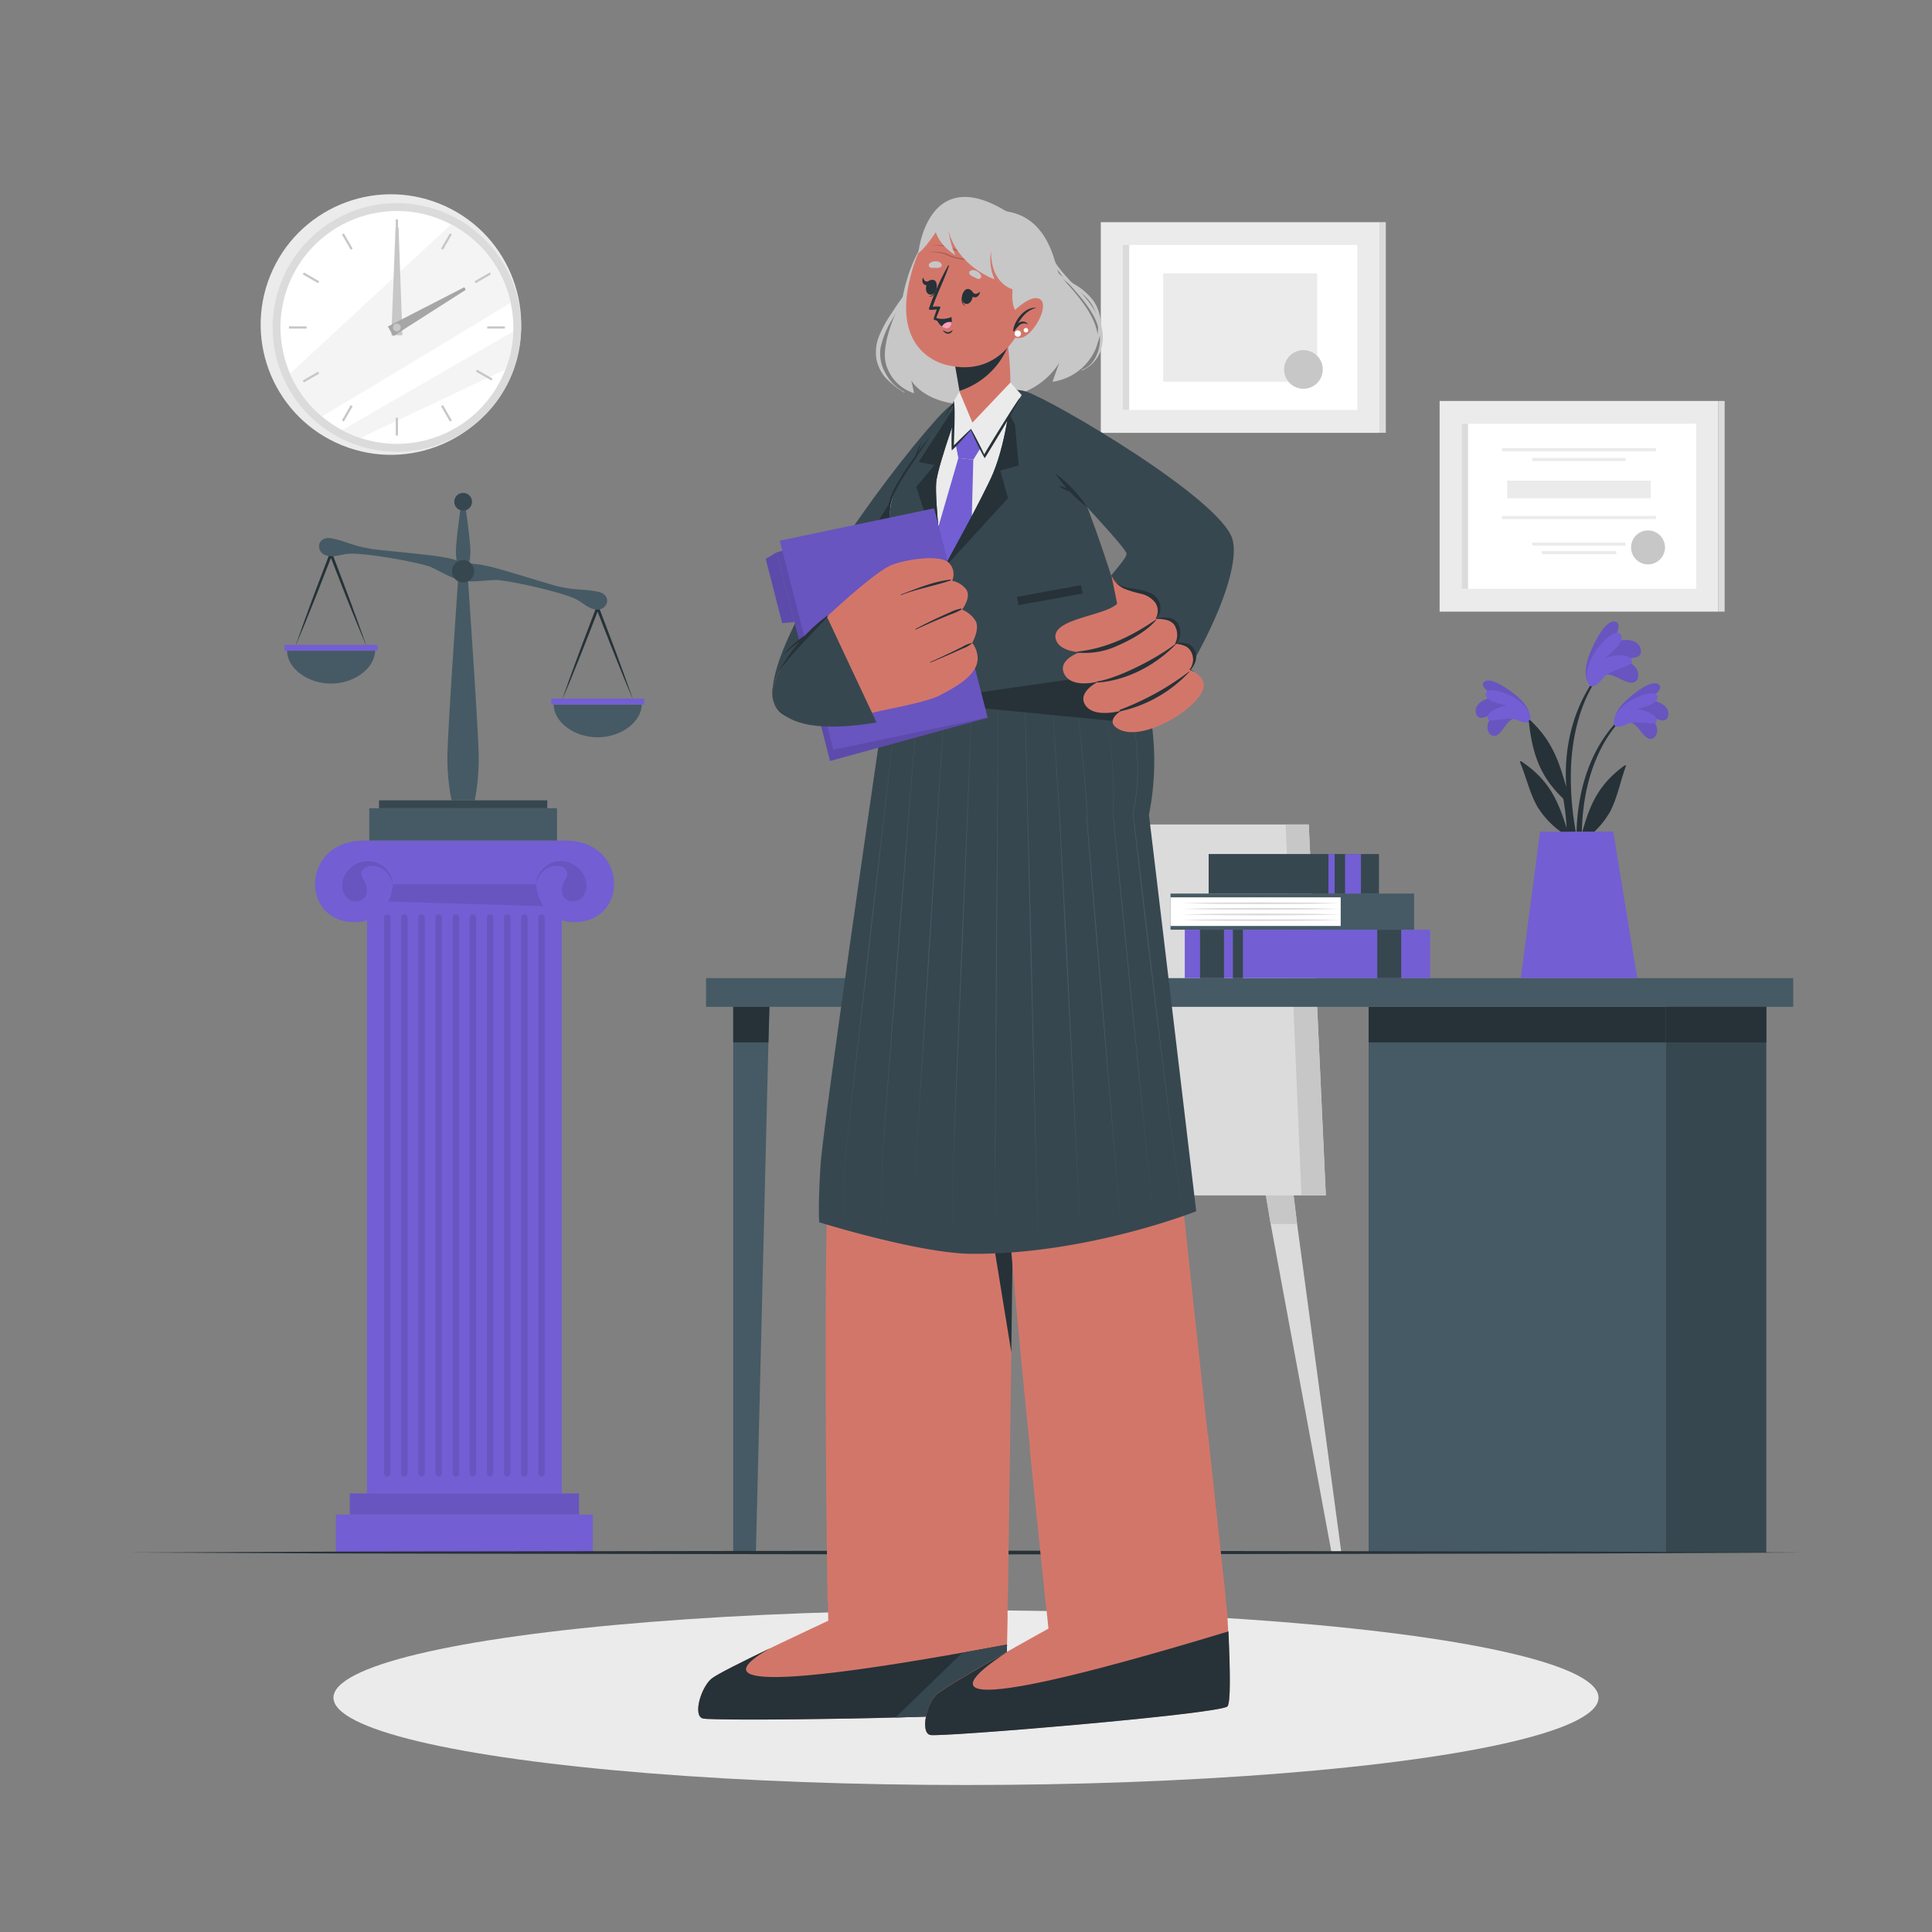
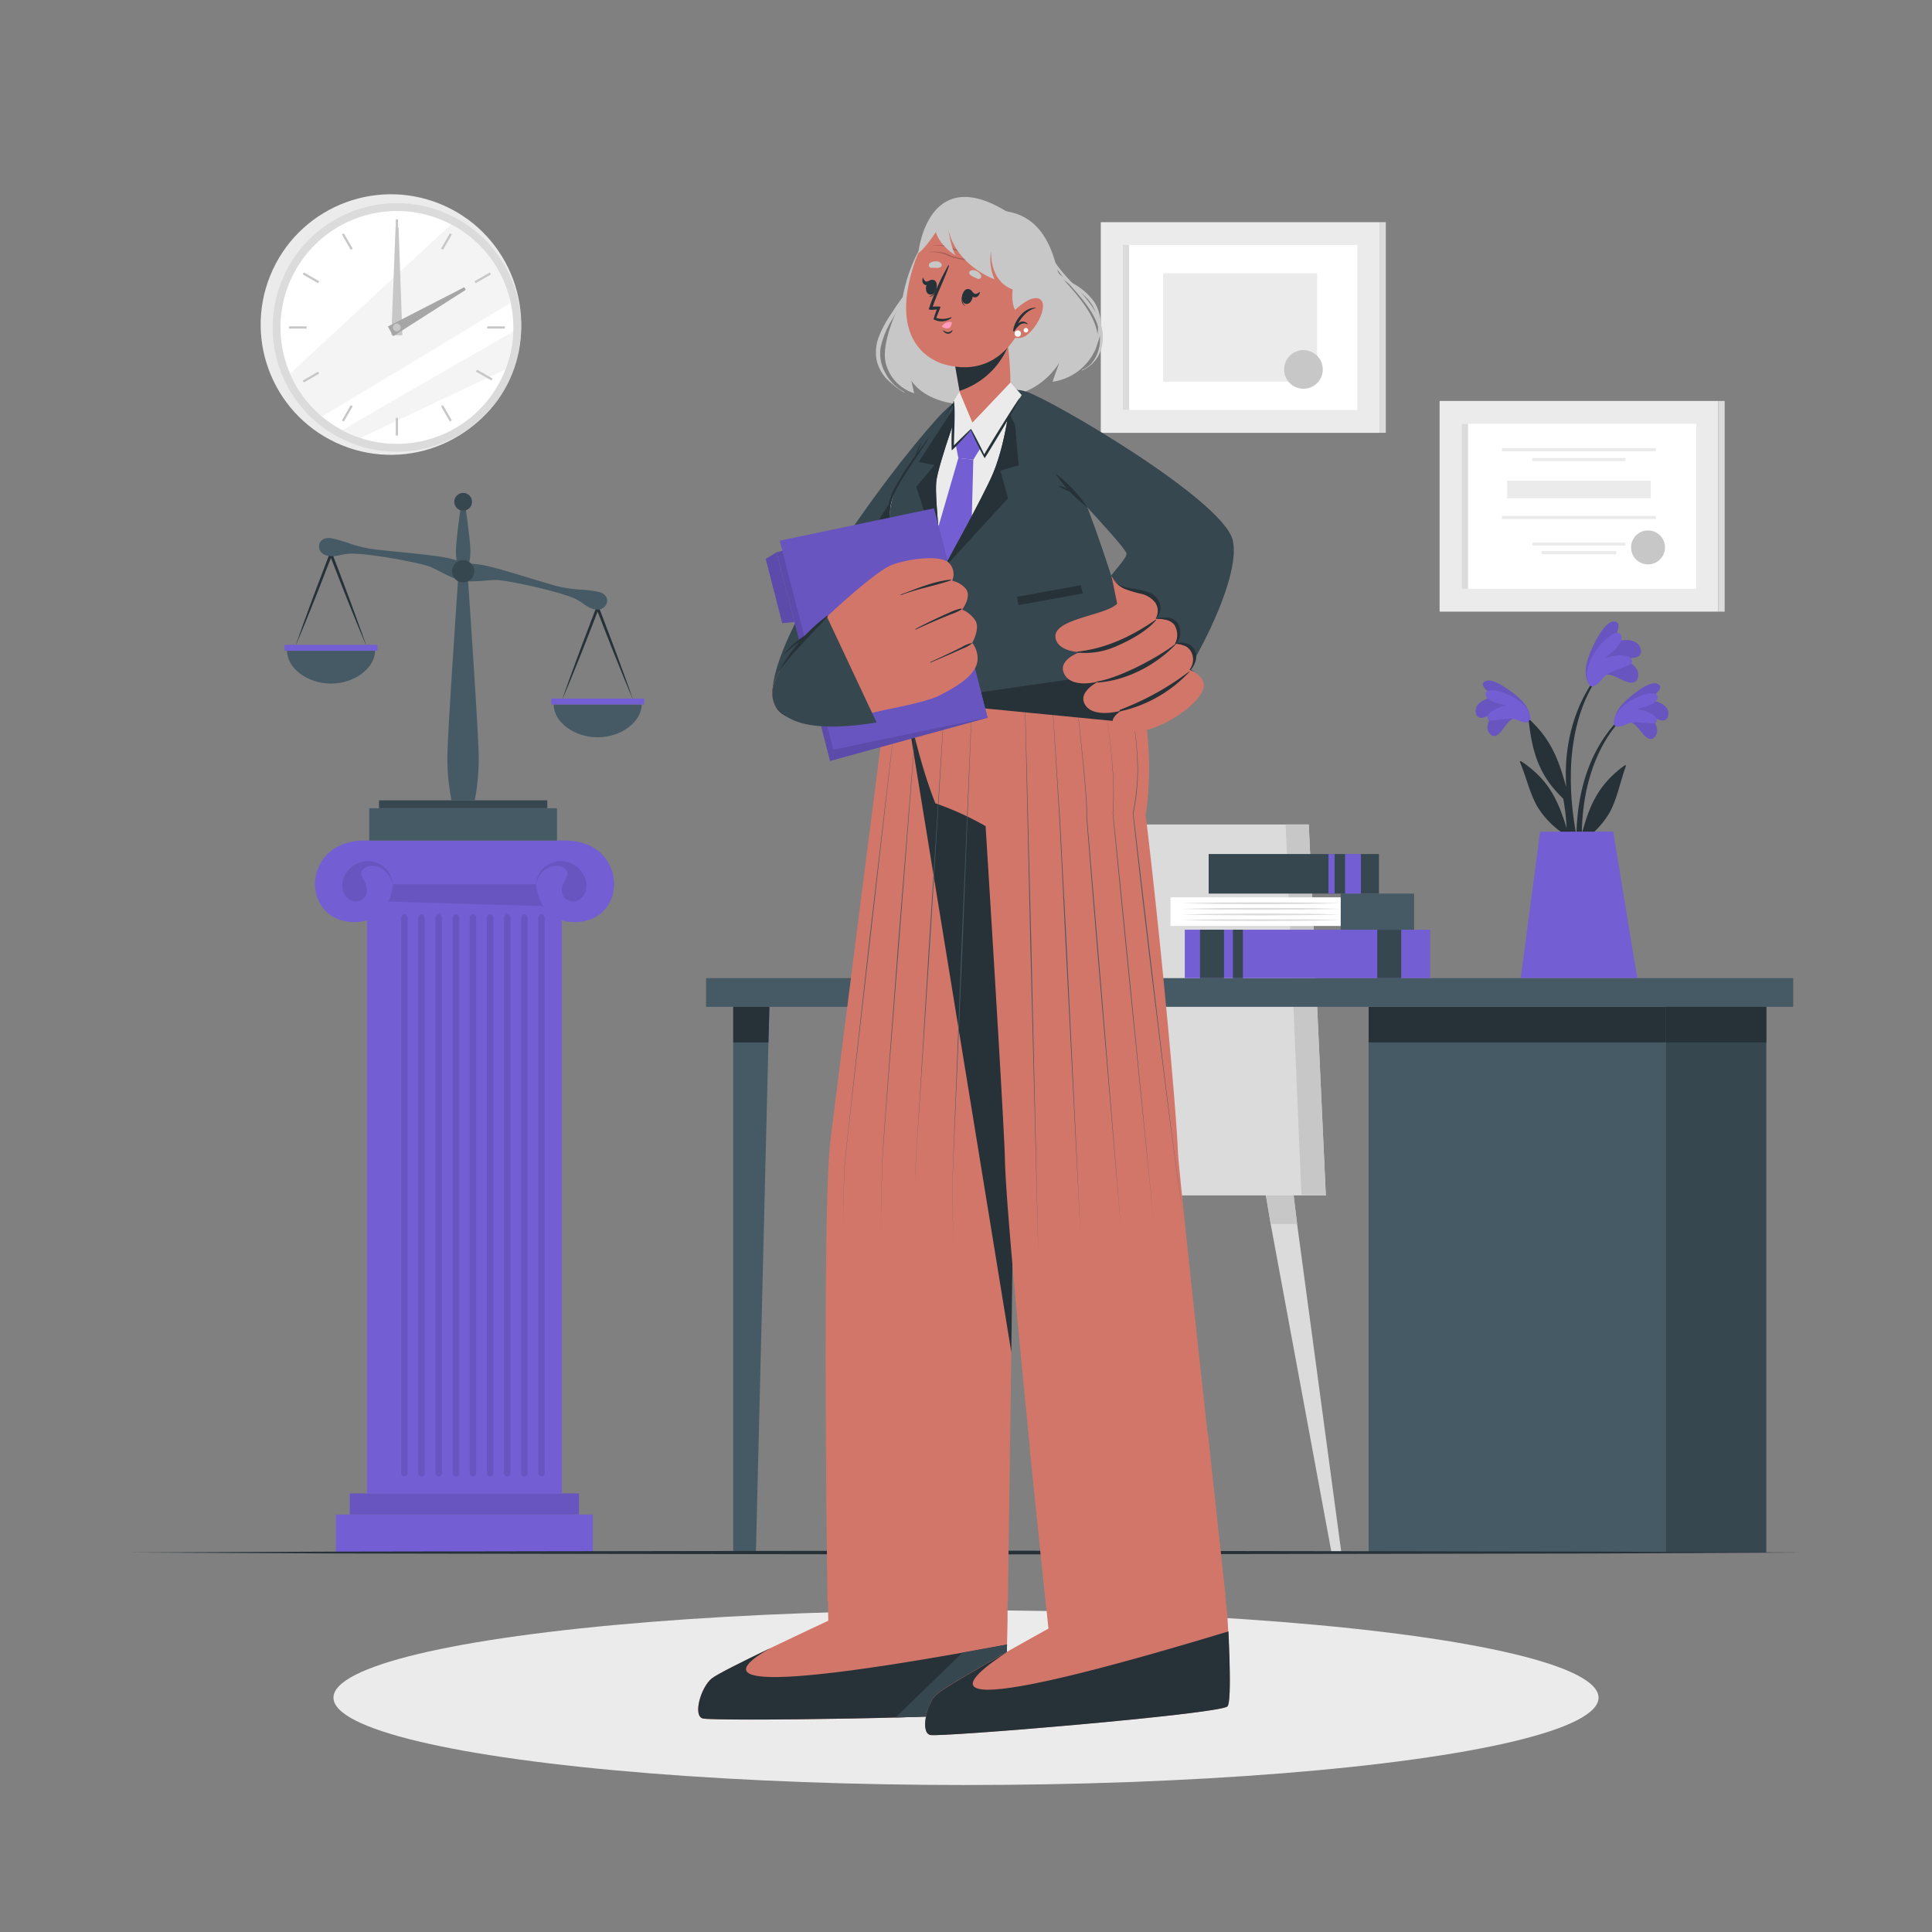
<svg xmlns="http://www.w3.org/2000/svg" viewBox="0 0 500 500">
  <rect x="0" y="0" width="500" height="500" fill="#808080" stroke="none" />
  <g id="freepik--background-complete--inject-5">
    <circle cx="101.17" cy="84" r="33.71" transform="translate(-14.63 146.29) rotate(-67.98)" style="fill:#ebebeb" />
    <circle cx="102.71" cy="84.75" r="32.16" transform="translate(-29.09 65.8) rotate(-31.35)" style="fill:#dbdbdb" />
    <circle cx="102.71" cy="84.75" r="30.13" transform="translate(-16.63 25.68) rotate(-13.2)" style="fill:#fff" />
    <path d="M132.16,78.35c-13.72,8.32-36.27,22-48.88,29.43a30.21,30.21,0,0,1-8.23-11.07l41.69-38.64A30.17,30.17,0,0,1,132.16,78.35Z" style="fill:#ebebeb;opacity:0.5" />
    <path d="M132.82,85.8a29.75,29.75,0,0,1-2,9.79L93.25,113.36a28.56,28.56,0,0,1-4.75-2C99.85,104.76,120.6,92.83,132.82,85.8Z" style="fill:#ebebeb;opacity:0.5" />
    <rect x="102.42" y="56.8" width="0.58" height="4.57" style="fill:#c7c7c7" />
    <rect x="89.59" y="60.24" width="0.58" height="4.57" transform="translate(-19.22 53.31) rotate(-30)" style="fill:#c7c7c7" />
    <rect x="80.2" y="69.63" width="0.58" height="4.57" transform="translate(-22.04 105.65) rotate(-60)" style="fill:#c7c7c7" />
    <rect x="74.77" y="84.46" width="4.57" height="0.58" style="fill:#c7c7c7" />
    <rect x="78.2" y="97.29" width="4.57" height="0.58" transform="translate(-38.01 53.32) rotate(-30)" style="fill:#c7c7c7" />
    <rect x="87.6" y="106.68" width="4.57" height="0.58" transform="translate(-47.69 131.4) rotate(-60.03)" style="fill:#c7c7c7" />
    <rect x="102.42" y="108.13" width="0.58" height="4.57" style="fill:#c7c7c7" />
    <rect x="115.25" y="104.69" width="0.58" height="4.57" transform="translate(-38.01 72.1) rotate(-30)" style="fill:#c7c7c7" />
    <rect x="124.64" y="95.29" width="0.58" height="4.57" transform="matrix(0.5, -0.87, 0.87, 0.5, -22.04, 156.97)" style="fill:#c7c7c7" />
    <rect x="126.09" y="84.46" width="4.57" height="0.58" style="fill:#c7c7c7" />
    <rect x="122.65" y="71.62" width="4.57" height="0.58" transform="translate(-19.22 72.1) rotate(-30)" style="fill:#c7c7c7" />
    <rect x="113.26" y="62.23" width="4.57" height="0.58" transform="translate(3.67 131.4) rotate(-60.04)" style="fill:#c7c7c7" />
    <polygon points="103.15 58.87 104.14 86.78 101.28 86.75 102.37 58.86 103.15 58.87" style="fill:#c7c7c7" />
    <polygon points="120.53 75.01 101.76 87 100.39 84.49 120.16 74.33 120.53 75.01" style="fill:#a6a6a6" />
    <path d="M103.69,84.75a1,1,0,1,1-1-1A1,1,0,0,1,103.69,84.75Z" style="fill:#c7c7c7" />
    <rect x="293.69" y="48.69" width="54.52" height="72.13" transform="translate(405.7 -236.19) rotate(90)" style="fill:#ebebeb" />
    <rect x="299.59" y="54.41" width="42.71" height="60.69" transform="translate(405.7 -236.19) rotate(90)" style="fill:#fff" />
    <rect x="306.92" y="64.82" width="28.05" height="39.86" transform="translate(405.7 -236.19) rotate(90)" style="fill:#ebebeb" />
    <rect x="357.01" y="57.49" width="1.64" height="54.52" style="fill:#dbdbdb" />
    <rect x="290.6" y="63.4" width="1.64" height="42.71" style="fill:#dbdbdb" />
    <path d="M342.33,95.61a5,5,0,1,1-5-5A5,5,0,0,1,342.33,95.61Z" style="fill:#c7c7c7" />
    <rect x="381.38" y="94.96" width="54.52" height="72.13" transform="translate(539.66 -277.61) rotate(90)" style="fill:#ebebeb" />
    <rect x="387.28" y="100.68" width="42.71" height="60.69" transform="translate(539.66 -277.61) rotate(90)" style="fill:#fff" />
    <rect x="444.7" y="103.77" width="1.64" height="54.52" style="fill:#dbdbdb" />
    <rect x="378.29" y="109.67" width="1.64" height="42.71" style="fill:#dbdbdb" />
    <rect x="408.24" y="96.46" width="0.8" height="39.86" transform="translate(525.02 -292.25) rotate(90)" style="fill:#ebebeb" />
    <rect x="408.24" y="114" width="0.8" height="39.86" transform="translate(542.57 -274.71) rotate(90)" style="fill:#ebebeb" />
    <rect x="408.24" y="106.85" width="0.8" height="24.13" transform="translate(527.55 -289.72) rotate(90)" style="fill:#ebebeb" />
    <rect x="408.24" y="128.75" width="0.8" height="24.13" transform="translate(549.45 -267.82) rotate(90)" style="fill:#ebebeb" />
    <rect x="408.24" y="133.37" width="0.8" height="19.3" transform="translate(551.65 -265.62) rotate(90)" style="fill:#ebebeb" />
    <path d="M430.9,141.67a4.39,4.39,0,1,1-4.39-4.39A4.39,4.39,0,0,1,430.9,141.67Z" style="fill:#c7c7c7" />
    <rect x="390.06" y="124.39" width="37.16" height="4.57" style="fill:#ebebeb" />
  </g>
  <g id="freepik--Shadow--inject-5">
    <ellipse cx="250" cy="439.35" rx="163.7" ry="22.61" style="fill:#ebebeb" />
  </g>
  <g id="freepik--Chair--inject-5">
    <polygon points="250.37 302.81 248.04 316.76 232.28 401.89 229.73 401.89 241.2 316.76 242.89 302.81 250.37 302.81" style="fill:#dbdbdb" />
    <polygon points="242.89 302.81 250.37 302.81 248.04 316.76 241.2 316.76 242.89 302.81" style="fill:#c7c7c7" />
    <polygon points="299.87 401.89 297.33 401.89 281.56 316.76 279.24 302.81 286.71 302.81 288.4 316.76 299.87 401.89" style="fill:#dbdbdb" />
    <polygon points="286.71 302.81 288.4 316.76 281.56 316.76 279.24 302.81 286.71 302.81" style="fill:#c7c7c7" />
    <polygon points="347.15 401.89 344.61 401.89 328.85 316.76 326.52 302.81 333.99 302.81 335.69 316.76 347.15 401.89" style="fill:#dbdbdb" />
    <polygon points="335.69 316.76 328.85 316.76 326.52 302.81 333.99 302.81 335.69 316.76" style="fill:#c7c7c7" />
    <polygon points="343.12 309.37 227.61 309.37 227.61 300 270.85 297.19 285.38 213.37 338.71 213.37 343.12 309.37" style="fill:#dbdbdb" />
    <polygon points="343.12 309.37 336.82 309.37 332.72 213.37 338.71 213.37 343.12 309.37" style="fill:#c7c7c7" />
  </g>
  <g id="freepik--Desk--inject-5">
    <rect x="354.2" y="260.56" width="76.87" height="141.23" style="fill:#455a64" />
    <rect x="354.2" y="260.56" width="76.87" height="9.21" style="fill:#263238" />
    <rect x="182.72" y="253.14" width="281.36" height="7.43" style="fill:#455a64" />
    <polygon points="199.12 260.56 198.87 269.77 195.63 401.79 189.76 401.79 189.76 260.56 199.12 260.56" style="fill:#455a64" />
    <polygon points="189.76 260.56 199.12 260.56 198.87 269.77 189.76 269.77 189.76 260.56" style="fill:#263238" />
    <rect x="431.07" y="260.56" width="26.05" height="141.23" style="fill:#37474f" />
    <rect x="431.07" y="260.56" width="26.05" height="9.21" style="fill:#263238" />
  </g>
  <g id="freepik--Books--inject-5">
    <rect x="306.62" y="240.61" width="63.49" height="12.53" style="fill:#735ED4" />
    <rect x="310.57" y="240.61" width="6.2" height="12.53" style="fill:#37474f" />
    <rect x="319.07" y="240.61" width="2.59" height="12.53" style="fill:#37474f" />
    <rect x="356.43" y="240.61" width="6.2" height="12.53" style="fill:#37474f" />
-     <rect x="302.93" y="231.26" width="44.04" height="9.35" style="fill:#455a64" />
    <rect x="346.97" y="231.26" width="19" height="9.35" style="fill:#455a64" />
    <rect x="302.93" y="232.23" width="44.04" height="7.41" style="fill:#fff" />
    <path d="M305.78,233.76c3.43-.1,6.86-.16,10.29-.2l10.3-.05,10.3.05c3.43,0,6.86.1,10.3.2q-5.16.13-10.3.19l-10.3.06-10.3-.06Q310.92,233.89,305.78,233.76Z" style="fill:#dbdbdb" />
    <path d="M305.78,235.21c3.43-.09,6.86-.16,10.29-.19l10.3-.06,10.3.06c3.43,0,6.86.1,10.3.19-3.44.09-6.87.16-10.3.19l-10.3.06-10.3-.06C312.64,235.37,309.21,235.3,305.78,235.21Z" style="fill:#dbdbdb" />
    <path d="M305.78,236.66c3.43-.09,6.86-.16,10.29-.19l10.3-.06,10.3.06c3.43,0,6.86.1,10.3.19-3.44.09-6.87.16-10.3.19l-10.3.06-10.3-.06C312.64,236.82,309.21,236.75,305.78,236.66Z" style="fill:#dbdbdb" />
    <path d="M305.78,238.12c3.43-.1,6.86-.16,10.29-.2l10.3,0,10.3,0c3.43,0,6.86.1,10.3.2q-5.16.13-10.3.19l-10.3.05-10.3-.05Q310.92,238.25,305.78,238.12Z" style="fill:#dbdbdb" />
    <rect x="312.8" y="221.02" width="44.07" height="10.24" style="fill:#37474f" />
    <rect x="348.1" y="221.02" width="4.11" height="10.24" style="fill:#735ED4" />
    <rect x="343.81" y="221.02" width="1.59" height="10.24" style="fill:#735ED4" />
  </g>
  <g id="freepik--Column--inject-5">
    <rect x="90.52" y="386.5" width="59.32" height="5.45" style="fill:#735ED4" />
    <rect x="90.52" y="386.5" width="59.32" height="5.45" style="opacity:0.1" />
    <rect x="94.99" y="228.09" width="50.37" height="158.41" style="fill:#735ED4" />
    <rect x="94.99" y="228.09" width="50.37" height="158.42" style="fill:#735ED4" />
-     <path d="M100.21,382.1h0a.83.83,0,0,1-.83-.83V237.47a.83.83,0,0,1,.83-.83h0a.83.83,0,0,1,.83.83v143.8A.83.83,0,0,1,100.21,382.1Z" style="opacity:0.1" />
    <path d="M104.65,382.1h0a.83.83,0,0,1-.83-.83V237.47a.83.83,0,0,1,.83-.83h0a.83.83,0,0,1,.83.83v143.8A.83.83,0,0,1,104.65,382.1Z" style="opacity:0.1" />
    <path d="M109.09,382.1h0a.84.84,0,0,1-.84-.83V237.47a.84.84,0,0,1,.84-.83h0a.83.83,0,0,1,.83.83v143.8A.83.83,0,0,1,109.09,382.1Z" style="opacity:0.1" />
    <path d="M113.52,382.1h0a.83.83,0,0,1-.83-.83V237.47a.83.83,0,0,1,.83-.83h0a.84.84,0,0,1,.84.83v143.8A.84.84,0,0,1,113.52,382.1Z" style="opacity:0.1" />
    <path d="M118,382.1h0a.83.83,0,0,1-.83-.83V237.47a.83.83,0,0,1,.83-.83h0a.83.83,0,0,1,.83.83v143.8A.83.83,0,0,1,118,382.1Z" style="opacity:0.1" />
    <path d="M122.4,382.1h0a.84.84,0,0,1-.84-.83V237.47a.84.84,0,0,1,.84-.83h0a.83.83,0,0,1,.83.83v143.8A.83.83,0,0,1,122.4,382.1Z" style="opacity:0.1" />
    <path d="M126.83,382.1h0a.83.83,0,0,1-.83-.83V237.47a.83.83,0,0,1,.83-.83h0a.84.84,0,0,1,.84.83v143.8A.84.84,0,0,1,126.83,382.1Z" style="opacity:0.1" />
    <path d="M131.27,382.1h0a.83.83,0,0,1-.83-.83V237.47a.83.83,0,0,1,.83-.83h0a.83.83,0,0,1,.83.83v143.8A.83.83,0,0,1,131.27,382.1Z" style="opacity:0.1" />
    <path d="M135.71,382.1h0a.84.84,0,0,1-.84-.83V237.47a.84.84,0,0,1,.84-.83h0a.83.83,0,0,1,.83.83v143.8A.83.83,0,0,1,135.71,382.1Z" style="opacity:0.1" />
    <path d="M140.14,382.1h0a.83.83,0,0,1-.83-.83V237.47a.83.83,0,0,1,.83-.83h0a.84.84,0,0,1,.84.83v143.8A.84.84,0,0,1,140.14,382.1Z" style="opacity:0.1" />
    <polygon points="145.36 228.09 145.36 234.65 94.99 233.16 94.99 228.09 145.36 228.09" style="opacity:0.1" />
    <rect x="86.94" y="391.96" width="66.48" height="9.84" style="fill:#735ED4" />
    <path d="M158.94,228.78c0,5.28-3.78,9.87-10.21,9.87-9.52,0-10-9.82-10-9.82h-37s-.52,9.82-10,9.82c-6.44,0-10.21-4.59-10.21-9.87,0-4.66,3.31-11.26,13-11.26H146C155.64,217.52,158.94,224.12,158.94,228.78Z" style="fill:#735ED4" />
    <path d="M101.66,228.83A6.45,6.45,0,0,0,93.94,223c-4.3.85-6.77,5.76-4.52,8.85,1.71,2.36,4.87,1.54,5.41-.55.75-2.88-2.14-4.32-1.09-6s3.82-1.46,5.49-.29A7.48,7.48,0,0,1,101.66,228.83Z" style="opacity:0.1" />
    <path d="M138.69,228.83a6.46,6.46,0,0,1,7.73-5.83c4.3.85,6.76,5.76,4.52,8.85-1.71,2.36-4.87,1.54-5.41-.55-.75-2.88,2.13-4.32,1.09-6s-3.82-1.46-5.49-.29A7.53,7.53,0,0,0,138.69,228.83Z" style="opacity:0.1" />
  </g>
  <g id="freepik--Floor--inject-5">
    <polygon points="33.4 401.79 87.55 401.55 141.7 401.46 250 401.3 358.3 401.46 412.45 401.55 466.6 401.79 412.45 402.04 358.3 402.13 250 402.29 141.7 402.13 87.55 402.04 33.4 401.79" style="fill:#263238" />
  </g>
  <g id="freepik--Balance--inject-5">
    <path d="M97.06,168.41c0,4.42-5.26,8.5-11.38,8.5s-11.39-4-11.39-8.5Z" style="fill:#455a64" />
    <path d="M94.89,167.37c-1.68-3.94-3.29-7.91-4.89-11.88-.81-2-1.57-4-2.36-6l-2.34-6H86l-2.35,6c-.78,2-1.54,4-2.36,6-1.6,4-3.2,7.94-4.89,11.88,1.4-4.05,2.87-8.07,4.35-12.09.73-2,1.51-4,2.27-6l2.28-6,.35-.92.35.92,2.28,6c.75,2,1.53,4,2.26,6C92,159.3,93.5,163.32,94.89,167.37Z" style="fill:#263238" />
    <rect x="73.64" y="166.87" width="24.06" height="1.54" style="fill:#735ED4" />
    <path d="M166.07,182.32c0,4.42-5.25,8.49-11.38,8.49s-11.39-3.95-11.39-8.49Z" style="fill:#455a64" />
    <path d="M163.91,181.28c-1.69-3.94-3.3-7.91-4.89-11.89-.82-2-1.58-4-2.37-6l-2.34-6h.7l-2.34,6c-.79,2-1.55,4-2.36,6-1.6,4-3.21,8-4.9,11.89,1.4-4.05,2.87-8.08,4.36-12.09.73-2,1.51-4,2.26-6l2.28-6,.35-.93.35.93,2.28,6c.75,2,1.53,4,2.26,6C161,173.2,162.51,177.23,163.91,181.28Z" style="fill:#263238" />
    <rect x="142.66" y="180.78" width="24.06" height="1.54" style="fill:#735ED4" />
    <path d="M154.23,157.74c-1.91-.23-3-1.47-5-2.59-3-1.63-14.81-4.38-20-5-2.07-.26-6.68.71-9.73.1s-6.93-3.28-8.94-3.84c-5.06-1.43-17-3.43-20.42-3.09-2.35.23-3.8,1-5.64.44-3-.84-2.48-5.2,1.37-4.43s4.81,1.75,9.9,2.68c2.2.4,15.54,1.5,19.24,2.24a21.54,21.54,0,0,1,5.37,1.64,21.42,21.42,0,0,1,5.57.56c3.71.74,16.43,4.87,18.63,5.34,5,1.1,6.32.57,10.17,1.35S157.31,158.12,154.23,157.74Z" style="fill:#455a64" />
    <rect x="95.57" y="209.18" width="48.58" height="8.35" style="fill:#455a64" />
    <rect x="98.09" y="207.12" width="43.55" height="2.05" style="fill:#37474f" />
    <path d="M122.86,207.13h-6a55.5,55.5,0,0,1-1-13.72c.29-8.5,2.81-45.16,2.81-45.16H121s2.52,36.66,2.81,45.16A55.87,55.87,0,0,1,122.86,207.13Z" style="fill:#455a64" />
    <path d="M121.74,142.68c0,3.09-.78,3.93-.78,3.93h-2.2s-.77-.84-.77-3.93,1.45-12.82,1.45-12.82h.83S121.74,139.6,121.74,142.68Z" style="fill:#455a64" />
    <path d="M122.74,147.85a2.88,2.88,0,1,1-2.88-2.88A2.88,2.88,0,0,1,122.74,147.85Z" style="fill:#37474f" />
    <circle cx="119.86" cy="129.86" r="2.3" style="fill:#37474f" />
  </g>
  <g id="freepik--Plant--inject-5">
    <path d="M419.53,185.63c-11.14,10.91-13,27.79-10.67,42.58.07.33.58.24.58-.07,0-3.37-.1-6.71-.09-10,.06-.15.11-.3.18-.45a22.4,22.4,0,0,0,7.24-7.78c1.86-3.66,2.59-7.79,4-11.61.14-.37-.25-.26-.51-.07-6.78,5-8.94,10.38-10.89,17.57a60,60,0,0,1,1.18-11.2c1.47-6.82,4.37-13.58,9.27-18.65A.21.21,0,0,0,419.53,185.63Z" style="fill:#263238" />
    <path d="M421.63,186.9c1.91.06,3.12,3.13,4.61,4a1.44,1.44,0,0,0,2.12-.33c1.48-2.07-.55-4.62-2.46-6,1.36.56,2.5,1.55,4,1.83a1.39,1.39,0,0,0,1.79-1.08c.65-2.82-2.88-4.07-5.31-4.13,1.18-.82,4.55-3,2.76-4.13s-5.77,2.08-7.06,3.13c-1.9,1.53-4.16,3.83-4.24,6.24C417.7,189.22,420.15,187.49,421.63,186.9Z" style="fill:#735ED4" />
    <path d="M421.63,186.9c1.91.06,3.12,3.13,4.61,4a1.44,1.44,0,0,0,2.12-.33c1.48-2.07-.55-4.62-2.46-6,1.36.56,2.5,1.55,4,1.83a1.39,1.39,0,0,0,1.79-1.08c.65-2.82-2.88-4.07-5.31-4.13,1.18-.82,4.55-3,2.76-4.13s-5.77,2.08-7.06,3.13c-1.9,1.53-4.16,3.83-4.24,6.24C417.7,189.22,420.15,187.49,421.63,186.9Z" style="opacity:0.1" />
    <path d="M421.07,187.37c2.45-1.11,7.16.49,7.56-.44.82-1.89-2.95-3.18-5-3.43,1.87-.51,5.46-1.32,5.35-3.12-.14-2.2-5.5-.31-8.22,1.77-3.42,2.63-3.39,5.16-2.83,5.66C418.73,188.51,420.67,187.56,421.07,187.37Z" style="fill:#735ED4" />
    <path d="M394.15,184.55c11.55,10.48,14.06,27.27,12.28,42.14-.05.34-.57.27-.58-.05-.13-3.36-.16-6.7-.29-10-.07-.15-.13-.29-.19-.44a22.41,22.41,0,0,1-7.53-7.5c-2-3.59-2.89-7.69-4.46-11.45-.15-.37.25-.27.51-.09,7,4.73,9.33,10,11.55,17.14a59.86,59.86,0,0,0-1.61-11.14c-1.72-6.77-4.87-13.41-10-18.29C393.68,184.67,394,184.36,394.15,184.55Z" style="fill:#263238" />
    <path d="M392.1,185.9c-1.91.13-3,3.24-4.45,4.19a1.43,1.43,0,0,1-2.13-.25c-1.56-2,.37-4.63,2.23-6.13-1.34.61-2.44,1.64-3.9,2a1.38,1.38,0,0,1-1.83-1c-.76-2.79,2.72-4.17,5.14-4.33-1.2-.77-4.65-2.86-2.91-4s5.85,1.86,7.18,2.86c1.95,1.46,4.29,3.67,4.47,6.07C396.12,188.06,393.6,186.43,392.1,185.9Z" style="fill:#735ED4" />
    <path d="M392.1,185.9c-1.91.13-3,3.24-4.45,4.19a1.43,1.43,0,0,1-2.13-.25c-1.56-2,.37-4.63,2.23-6.13-1.34.61-2.44,1.64-3.9,2a1.38,1.38,0,0,1-1.83-1c-.76-2.79,2.72-4.17,5.14-4.33-1.2-.77-4.65-2.86-2.91-4s5.85,1.86,7.18,2.86c1.95,1.46,4.29,3.67,4.47,6.07C396.12,188.06,393.6,186.43,392.1,185.9Z" style="opacity:0.1" />
    <path d="M392.68,186.35c-2.5-1-7.14.76-7.58-.15-.88-1.86,2.83-3.3,4.85-3.62-1.89-.44-5.5-1.11-5.46-2.92.05-2.2,5.48-.51,8.28,1.46,3.51,2.49,3.59,5,3,5.55C395.06,187.39,393.09,186.52,392.68,186.35Z" style="fill:#735ED4" />
    <path d="M406,212.22a114.14,114.14,0,0,0,3.59,16.58.41.41,0,0,0,.81-.17c-.76-5.1-2.14-10.12-2.9-15.22a76.47,76.47,0,0,1-.89-15.63c.49-8.61,2.82-17.76,8.44-24.49.12-.16-.14-.39-.27-.24-11.24,13.11-9.45,29.18-9.44,30.62-1.59-5.43-3.23-11.65-9.25-17.18-.26-.23-.47-.12-.42.28,1.07,10.07,3.87,15.32,9.71,20.7C405.5,209.07,405.71,210.66,406,212.22Z" style="fill:#263238" />
    <path d="M415.11,174.79c2-.9,4.81,1.68,6.81,1.86a1.67,1.67,0,0,0,2-1.42c.5-2.89-2.9-4.51-5.6-5,1.7-.1,3.38.35,5-.1a1.6,1.6,0,0,0,1.32-2c-.75-3.25-5.05-2.77-7.59-1.61.81-1.44,3.18-5.44.78-5.67s-4.94,5.06-5.75,6.79c-1.19,2.55-2.38,6.08-1.26,8.61C412.2,179.17,413.87,176.15,415.11,174.79Z" style="fill:#735ED4" />
    <path d="M415.11,174.79c2-.9,4.81,1.68,6.81,1.86a1.67,1.67,0,0,0,2-1.42c.5-2.89-2.9-4.51-5.6-5,1.7-.1,3.38.35,5-.1a1.6,1.6,0,0,0,1.32-2c-.75-3.25-5.05-2.77-7.59-1.61.81-1.44,3.18-5.44.78-5.67s-4.94,5.06-5.75,6.79c-1.19,2.55-2.38,6.08-1.26,8.61C412.2,179.17,413.87,176.15,415.11,174.79Z" style="opacity:0.1" />
    <path d="M414.77,175.56c2-2.39,7.68-3.09,7.63-4.26-.11-2.37-4.67-1.82-6.9-1.05,1.68-1.47,5-4.11,4-5.93-1.25-2.22-5.86,2.45-7.63,6-2.22,4.45-.93,7.06-.09,7.3C412.91,177.92,414.44,176,414.77,175.56Z" style="fill:#735ED4" />
    <path d="M398.57,215.25l-5,37.89h30.17c-.62-3.36-6.24-37.93-6.24-37.93Z" style="fill:#735ED4" />
  </g>
  <g id="freepik--Character--inject-5">
    <path d="M181.82,444.73c2.52.81,74.5-.12,77.21-1.9,1.05-.66,1.52-11.15,1.73-23.85,0-.13-.08-46.91-.08-46.91l-46.93.48.6,46.9S187,432.13,184.18,434.4,179.29,443.92,181.82,444.73Z" style="fill:#d3766a" />
    <path d="M203.44,424.38c.19-.06.29-.11.3-.17Z" style="fill:#735ED4" />
    <path d="M260.62,425.6c-.26,9.55-.73,16.69-1.59,17.23-2.71,1.78-74.69,2.71-77.21,1.89s-.4-8.06,2.36-10.32c1.33-1.09,8.29-4.55,15.19-7.87C189.12,432.36,181.41,440.41,260.62,425.6Z" style="fill:#263238" />
    <path d="M260.62,425.6c-.26,9.55-.73,16.69-1.59,17.23-1.07.7-13.06,1.28-27.28,1.66l17.34-16.79Q254.52,426.74,260.62,425.6Z" style="fill:#37474f" />
    <path d="M275.45,164.74s-12.16,122.53-13.92,131.81c-.41,2.12.69,12.7.52,27.48-.37,32.24-1.22,90.39-1.22,90.39H214.16s-1.49-100.75.76-119.29,16.6-130.39,16.6-130.39Z" style="fill:#d3766a" />
    <path d="M262.06,324c-.09,7.61-.21,16.66-.33,26l-30.2-185.33h43.92s-12.16,122.53-13.92,131.81C261.12,298.66,262.22,309.25,262.06,324Z" style="fill:#263238" />
    <path d="M240.73,449c2.58.63,74.31-5.4,76.89-7.36,1-.73.73-11.24,0-23.92,0-.13-5-46.65-5-46.65l-46.13,3.74,4.85,46.67s-26.43,14.59-29,17.05S238.16,448.39,240.73,449Z" style="fill:#d3766a" />
    <path d="M317.62,441.65c-2.58,2-74.31,8-76.89,7.36s-1-8,1.63-10.46c1.5-1.41,10.87-6.84,18.57-11.2-10.09,6.63-29.31,21,57-5.15C318.4,432.8,318.5,441,317.62,441.65Z" style="fill:#263238" />
    <path d="M270.81,416.27l46.32-3.49s-12-108-12.29-114.84c-.38-10.16-4.25-53.11-8.35-87.08,0,0,4.48-24.49-6.76-46.16H231.48s3.9,26.43,10.59,43.19a77.92,77.92,0,0,1,13,5.91s4.8,76.73,5,86.17C260.46,318.65,270.81,416.27,270.81,416.27Z" style="fill:#d3766a" />
-     <path d="M231.48,164.7s-18.4,125.2-19.12,136.84-.33,14.79-.33,14.79,25.72,8,39.17,8.15c29.93.28,58.38-11,58.38-11s-12.15-102.34-12.24-102.59a70.83,70.83,0,0,0-6.45-46.29Z" style="fill:#37474f" />
    <path d="M234.13,164.7l-8.82,77.53-4.65,40.47-1.13,10.12c-.35,3.38-.78,6.75-1,10.13-.22,5.08-.2,10.17-.09,15.26h0c-.13-5.08-.17-10.17.05-15.25.21-3.39.62-6.76,1-10.14l1.1-10.13,4.52-40.48,9.06-77.5Z" style="fill:#455a64" />
    <path d="M306.26,314.72h0c-1.32-7.9-2.31-15.86-3.38-23.81q-1.75-13.4-3.38-26.81-3.35-26.82-6.33-53.67v0a56.54,56.54,0,0,0,1.21-12,88.93,88.93,0,0,0-1.11-12.07,117.06,117.06,0,0,0-2.67-11.84c-.94-3.31-2-6.59-3.21-9.82h0c1.24,3.22,2.3,6.5,3.24,9.81a117.19,117.19,0,0,1,2.7,11.84,89,89,0,0,1,1.16,12.08,56.37,56.37,0,0,1-1.18,12.08l6.35,53.64q1.6,13.43,3.3,26.82C304,298.85,305,306.81,306.26,314.72Z" style="fill:#455a64" />
    <path d="M252.25,164.68l-3.16,80-1.78,42-.45,10.51c-.14,3.5-.35,7-.33,10.51,0,5.48.11,11,.27,16.45h0c-.17-5.48-.3-11-.31-16.44,0-3.51.17-7,.3-10.52l.41-10.51,1.66-42,3.4-80Z" style="fill:#455a64" />
    <path d="M298.68,317.14h0l-5.14-50.69q-2.86-28-5.57-56v0a81.62,81.62,0,0,0-.1-12c-.27-4-.76-8-1.32-12s-1.24-7.92-2-11.87c-.63-3.32-1.31-6.64-2.06-9.93h0c.76,3.29,1.44,6.61,2.08,9.93.76,3.94,1.45,7.89,2,11.86s1.08,8,1.37,12a81.87,81.87,0,0,1,.13,12q2.85,28,5.6,56Z" style="fill:#455a64" />
    <path d="M238.81,164.69l-6.15,79.53-3.23,41.25-.76,10.32c-.13,1.72-.24,3.44-.34,5.16l-.12,5.17-.34,14.56h0l.3-14.55.11-5.17c.1-1.72.2-3.45.32-5.17l.74-10.32,3.1-41.26,6.39-79.51Z" style="fill:#455a64" />
    <path d="M245.52,164.68l-4.84,79.56L238,285.5l-.66,10.32c-.18,3.44-.51,6.87-.55,10.32-.13,5.51-.12,11,0,16.53h0c-.11-5.51-.14-11,0-16.52,0-3.45.34-6.89.52-10.33l.63-10.31,2.51-41.27,5.08-79.55Z" style="fill:#455a64" />
-     <path d="M257.68,287.11c0,6.95-.17,13.9-.07,20.85q.09,8.21.27,16.39h0q-.19-8.19-.31-16.4c-.13-6.95,0-13.9,0-20.85l.23-41.69.68-80.75h0L258,245.42Z" style="fill:#455a64" />
    <path d="M290.23,319.44h0L285.85,268q-2.42-28.26-4.68-56.54h0a56.44,56.44,0,0,0-.22-6.09q-.22-3-.51-6.09-.57-6.07-1.23-12.16-1.2-11.2-2.57-22.42h0q1.38,11.19,2.63,22.42c.45,4,.88,8.1,1.27,12.15.2,2,.37,4.06.53,6.09a56.53,56.53,0,0,1,.24,6.11q2.4,28.26,4.71,56.52Z" style="fill:#455a64" />
    <path d="M279.74,321.73h0l-4-78.07-1-20.42-.5-10.2-.62-10.21-2.34-38.18h0l2.45,38.18.66,10.2.52,10.21L276,243.65Z" style="fill:#455a64" />
    <polygon points="268.69 323.45 268.68 323.45 266.65 244.28 264.85 164.66 266.9 244.28 268.69 323.45" style="fill:#455a64" />
    <path d="M298.08,187.55l-69-6.72c1.44-9.86,2.36-16.13,2.36-16.13l59.41-.07A70.44,70.44,0,0,1,298.08,187.55Z" style="fill:#263238" />
    <path d="M241.66,59.43c-6.52,6.88-8.12,17.93-8.12,17.93s-6.12,11.26-4.15,17.2a11,11,0,0,0,7.19,7.21l-.73-3.31s2.28,4.21,9.54,5.73,16.73-1,21.62-3.65a19.07,19.07,0,0,0,7.1-6.62l-1.72,4.88a14.33,14.33,0,0,0,10.93-8c3.94-7.57-8.31-17.92-9.39-20.2s-2.86-19-20.44-15.62C253.49,55,246.15,54.7,241.66,59.43Z" style="fill:#c7c7c7" />
    <path d="M234,101.41a11.33,11.33,0,0,1-4.81-4.76,10.29,10.29,0,0,1-1.31-6.58,23,23,0,0,1,3.1-7.55c1.37-2.46,2.93-4.83,4.25-7.31.07-.14-.13-.24-.23-.13A63.23,63.23,0,0,0,230.8,81a29.47,29.47,0,0,0-3.3,6,11.1,11.1,0,0,0-.63,6.21,10.7,10.7,0,0,0,2.34,4.58,23,23,0,0,0,4.71,3.75C234,101.63,234.13,101.46,234,101.41Z" style="fill:#c7c7c7" />
    <path d="M284.59,83.08c-2.3-6.12-8-9.88-11.52-15.17-1.91-2.87-3.42-6.06-5.88-8.52-.07-.07-.18,0-.12.11,2,2.23,3.24,4.94,4.73,7.51a45,45,0,0,0,5.46,7.14c3.63,4.1,8,8.94,7.34,14.84-.3,2.72-1.81,5.77-4.57,6.7-.1,0,0,.21.07.16a8.7,8.7,0,0,0,4.71-5A11.09,11.09,0,0,0,284.59,83.08Z" style="fill:#c7c7c7" />
    <path d="M284.89,84.74a11.32,11.32,0,0,0-1.74-6.66A16.13,16.13,0,0,0,278,73.52c-2.25-1.41-4.62-2.74-6.09-5-.07-.09-.2,0-.14.11,2.34,3.78,6.62,5.45,9.58,8.6,3.39,3.6,3.55,9,1.42,13.28A18.7,18.7,0,0,1,277,97.07s0,.09.05.06C281.16,94.26,284.71,90,284.89,84.74Z" style="fill:#c7c7c7" />
    <path d="M253,109.84c-1.69,7.28-22,73.35-26.19,74.34-12.25,2.92-27,5.14-26.89-4.94.15-15.82,28-54.72,42.6-70.93C251.32,98.61,254.69,102.65,253,109.84Z" style="fill:#37474f" />
    <path d="M253,109.84c-1.69,7.28-22,73.35-26.19,74.34-12.25,2.93-27,5.14-26.89-4.94,0-.41,0-.84.07-1.29l46.43-73.36C252.3,100,254.42,103.85,253,109.84Z" style="fill:#263238" />
    <path d="M229.82,173.1s44.56,1.93,63.42-.3c0,0-12.91-54.45-26.64-69.13-6.25-6.68-12.37-5.66-17.54-1.36-1.3,1.07-17.31,21.4-18.67,28.48-1.2,6.27,3.89,13.22,3.89,13.22Z" style="fill:#ebebeb" />
    <polygon points="253.69 116.06 251.33 111.11 247.32 114.9 248.02 118.55 251.89 118.97 253.69 116.06" style="fill:#735ED4" />
    <polygon points="251.89 118.97 250.92 155.99 242.59 172.36 237.14 156 248.02 118.55 251.89 118.97" style="fill:#735ED4" />
    <path d="M249.56,101.66s-6.85,18.45-7.27,23.19S244,147.38,244,147.38s10.44-18.79,13-24.86c3.93-9.44,4.8-22.57,4.8-22.57s3.91,1.78,9.05,8.82c6.88,9.43,19.29,44.84,23.36,64.57l-46.93,6.74-4.66-7.72-3.2,7.72-11.13-6.21,6-29.86s-5.82-6.34-3.38-14.91C233.56,119.78,249.56,101.66,249.56,101.66Z" style="fill:#37474f" />
    <path d="M244,147.34,237.14,126l4.7-5.65-4.08-.8s10.68-16.57,11.79-17.89c-.26.7-6.85,18.52-7.26,23.17S243.88,146.38,244,147.34Z" style="fill:#263238" />
    <path d="M258.88,121.78l2,7.15L244,147.37c.31-.57,10.47-18.87,13-24.85,3.93-9.43,4.8-22.57,4.8-22.57l1.83,20.5Z" style="fill:#263238" />
    <path d="M233.9,122.24c1-1.45,1.95-2.9,3-4.3.17-.5.37-1,.56-1.47a16.08,16.08,0,0,1,1-2.07,16.49,16.49,0,0,1-.78,2.17l-.26.6c1-1.39,2.08-2.76,3.17-4.09-2,3.21-4.19,6.3-6.21,9.48a44.53,44.53,0,0,0-2.81,4.87,14.31,14.31,0,0,0-.69,1.67,13.64,13.64,0,0,0,.41,8.83,29,29,0,0,0,1.7,4.44c.06.1-.11.19-.16.09a42.26,42.26,0,0,1-2-4.49,15.2,15.2,0,0,1-1-4.67C229.57,128.76,231.87,125.74,233.9,122.24Z" style="fill:#263238" />
    <path d="M244,147.38c0,2.09,0,4.17-.06,6.26s-.18,4.17-.27,6.25-.26,4.16-.44,6.24-.37,4.16-.64,6.23c0-2.09,0-4.18.06-6.26s.18-4.17.27-6.25.26-4.16.44-6.24S243.73,149.45,244,147.38Z" style="fill:#263238" />
    <path d="M248.17,152.79a1.44,1.44,0,0,1-1.23,1.43,1.53,1.53,0,0,1-1.11-.32,1.48,1.48,0,0,1-.5-1.11,1.46,1.46,0,0,1,.5-1.1,1.48,1.48,0,0,1,1.11-.32A1.43,1.43,0,0,1,248.17,152.79Zm0,0a1.06,1.06,0,0,0-.4-.83,1,1,0,0,0-.83-.21,1.06,1.06,0,0,0,0,2.09,1,1,0,0,0,.83-.21A1.06,1.06,0,0,0,248.17,152.79Z" style="fill:#263238" />
    <path d="M247.79,160.52a1.43,1.43,0,1,1-1.24-1.42A1.42,1.42,0,0,1,247.79,160.52Zm0,0a1.16,1.16,0,0,0-.4-.84,1.14,1.14,0,0,0-.84-.21,1.07,1.07,0,0,0,0,2.1,1.09,1.09,0,0,0,.84-.21A1.16,1.16,0,0,0,247.79,160.52Z" style="fill:#263238" />
    <path d="M247.4,168.25a1.43,1.43,0,1,1-2.85,0,1.47,1.47,0,0,1,.51-1.11,1.43,1.43,0,0,1,2.34,1.11Zm0,0a1.13,1.13,0,0,0-.4-.84,1.09,1.09,0,0,0-.84-.21,1,1,0,0,0-.86,1.05,1.06,1.06,0,0,0,.86,1.05,1.1,1.1,0,0,0,.84-.22A1.12,1.12,0,0,0,247.4,168.25Z" style="fill:#263238" />
    <polygon points="263.18 154.45 279.72 151.45 280.24 153.59 263.57 156.61 263.18 154.45" style="fill:#263238" />
    <path d="M263.9,111.73c4.26,5.84,27,29.14,27.62,31.44.36,1.28-4.58,5.92-4.5,6.85.34,3.77,11.89,33.1,15.15,30.55,4.29-3.35,19.42-30.4,16.85-40.81s-46.72-36.24-53.45-38.41S259.71,106,263.9,111.73Z" style="fill:#37474f" />
    <path d="M281.39,131.3a36.72,36.72,0,0,1-8.28-8.77,32.11,32.11,0,0,1,4.5,4A33.37,33.37,0,0,1,281.39,131.3Z" style="fill:#263238" />
    <path d="M273.93,125.69a8.15,8.15,0,0,1,2,.65,8,8,0,0,1,1.8,1.1,7.75,7.75,0,0,1-2-.65A8,8,0,0,1,273.93,125.69Z" style="fill:#263238" />
    <path d="M289.07,188.43c-3.08-2.08,1.14-4.51,1.14-4.51s-6.91,2-9.25-1.33,2.94-6,3.31-6.22c-.36.1-6.76,1.81-8.77-1.82s3.61-5.65,4-5.77c-.37,0-5.36-.22-6.25-3.32-1.54-5.34,12.77-6,15.87-9.22,0,0-1.39-7-1.5-7.23,0,0,1.57,2.74,4.07,3.45,3.1.88,5.88,1.38,7.14,2.87a4.06,4.06,0,0,1,.46,4.83s3.91-.45,5.58,2.36c.85,1.44-.7,4.09-.7,4.09s3.15-.23,4.48,2.36c1.06,2.06-.66,4.4-.66,4.4s3.13,1.18,3.53,3.64C312.32,182,295.66,192.88,289.07,188.43Z" style="fill:#d3766a" />
    <path d="M307.75,173.78c.06,0,.12,0,.08.07A34.51,34.51,0,0,1,290,184.07c-.22.05-.38-.29-.15-.38A71,71,0,0,0,307.75,173.78Z" style="fill:#263238" />
    <path d="M304.26,166.59c.06-.05.14,0,.08.11-4.77,5.05-12.3,9.35-20.15,9.94-.27,0-.53-.23-.22-.28C289.16,175.58,299.19,170.56,304.26,166.59Z" style="fill:#263238" />
    <path d="M278.92,168.63c7.51-.85,14-4,20.17-8.24.08-.06.15.06.09.12-2.46,2.89-6.68,5.17-10.12,6.66A19.8,19.8,0,0,1,279,168.9C278.81,168.88,278.76,168.65,278.92,168.63Z" style="fill:#263238" />
    <path d="M308.17,173.35c1.11-1.39,1.86-3.14,1.11-4.89a3.59,3.59,0,0,0-1.76-1.8,6.32,6.32,0,0,0-2.93-.27,4.69,4.69,0,0,0,.09-5.31,3.56,3.56,0,0,0-2.28-1.21,11.75,11.75,0,0,0-3.06.12,4.14,4.14,0,0,0,.89-3.62,4.48,4.48,0,0,0-2.76-3,21.12,21.12,0,0,0-4.85-1.13,10.65,10.65,0,0,1-2.47-.68,4.76,4.76,0,0,1-2.06-1.84c-.1-.14-.08,0,0,.13a6.22,6.22,0,0,0,1.21,1.45,7.77,7.77,0,0,0,1.68,1.08,31.34,31.34,0,0,0,4.61,1.36A6.43,6.43,0,0,1,299,156a3.86,3.86,0,0,1,.13,4,.1.1,0,0,0,.11.15,10.55,10.55,0,0,1,2.72.31,3.74,3.74,0,0,1,1.91,1.19,4.91,4.91,0,0,1,.24,4.92,8.6,8.6,0,0,1,2.87.74,3.69,3.69,0,0,1,1.35,1.5,4.24,4.24,0,0,1-.45,4.45.13.13,0,0,0,0,.06h0a.08.08,0,0,0,0,0s0,0,0,.05h0s1,.41,1.05.42,0,0,0-.06A6.44,6.44,0,0,0,308.17,173.35Z" style="fill:#263238" />
    <polygon points="255.58 185.76 241.76 131.78 200.99 142.95 214.81 196.94 255.58 185.76" style="fill:#735ED4" />
    <polygon points="202.43 161.27 198.17 144.63 200.99 142.95 205.61 160.97 202.43 161.27" style="fill:#735ED4" />
    <g style="opacity:0.2">
      <polygon points="255.58 185.76 241.76 131.78 200.99 142.95 214.81 196.94 255.58 185.76" />
      <polygon points="202.43 161.27 198.17 144.63 200.99 142.95 205.61 160.97 202.43 161.27" />
    </g>
    <polygon points="255.56 185.67 241.71 131.56 201.8 139.93 215.66 194.04 255.56 185.67" style="fill:#735ED4" />
    <polygon points="255.56 185.67 241.71 131.56 201.8 139.93 215.66 194.04 255.56 185.67" style="opacity:0.1" />
    <path d="M245.56,145.65a4.14,4.14,0,0,1,.84,4.66,6.17,6.17,0,0,1,3.6,2.15c1.51,2-1,5.3-1,5.3a7.56,7.56,0,0,1,3.44,2.86c1.25,2.1-.83,5.75-.83,5.75A6.66,6.66,0,0,1,253,170.8c-.36,4.26-6.17,7.25-9.84,9.18s-15.9,4-18.19,4.62l-12.63-23.46s14-13.37,18.63-15C234.9,144.7,243.18,143.45,245.56,145.65Z" style="fill:#d3766a" />
    <path d="M214,159.59c-4.19,3.29-16.72,16-13.66,22.29s13.25,5.55,27.37,2.12Z" style="fill:#d3766a" />
    <path d="M246,150c-4.52.49-8.64,2.3-12.86,3.86-.09,0,0,.18.06.14,4.17-1.6,8.61-2.35,12.85-3.79A.11.11,0,0,0,246,150Z" style="fill:#263238" />
    <path d="M248.74,157.49a11.78,11.78,0,0,0-2.92,1q-1.51.65-3,1.35-3,1.39-5.9,2.94c-.08,0,0,.19.06.15q3-1.39,6-2.66c1-.42,2-.84,3-1.24a14.43,14.43,0,0,0,2.83-1.28A.16.16,0,0,0,248.74,157.49Z" style="fill:#263238" />
    <path d="M251.5,166.41a8.28,8.28,0,0,0-2.58,1.06l-2.7,1.32c-1.81.86-3.61,1.73-5.44,2.53-.09,0,0,.19.05.15,1.87-.81,3.75-1.59,5.61-2.41l2.73-1.23a7.84,7.84,0,0,0,2.38-1.33S251.54,166.41,251.5,166.41Z" style="fill:#263238" />
    <path d="M214,159.59c-4.19,3.29-16.72,16-13.66,22.29s13,7.31,26.52,5.1Z" style="fill:#37474f" />
    <path d="M213.49,159.81a38.74,38.74,0,0,0-4.18,3.65l-1,1-.42.28c-.6.41-1.19.83-1.75,1.29A32.06,32.06,0,0,0,203.1,169c-.07.08.05.18.12.11a27.15,27.15,0,0,1,3.25-2.71l.46-.32c-.55.63-1.09,1.26-1.58,1.92a52.42,52.42,0,0,0-3.65,5.46.08.08,0,0,0,.13.08c2-3.36,11-12.37,11.93-13.45S214.23,159.19,213.49,159.81Z" style="fill:#263238" />
    <path d="M261.33,103.59c-.33,1.16-5.15,7.2-10.5,6.69-1.74-.16-2.39-8.41-2.39-8.41l-.12-.71-1.74-10,12-6.89,1.72-.9s.3,2.76.63,6.2c0,.16,0,.32,0,.49s.05.38.07.56c.05.52.11,1,.15,1.57s.07.78.1,1.2.05.83.08,1.25A62.87,62.87,0,0,1,261.33,103.59Z" style="fill:#d3766a" />
    <path d="M260.9,89.58a20.36,20.36,0,0,1-12.58,11.58l-1.74-10,12-6.89,1.72-.9S260.57,86.14,260.9,89.58Z" style="fill:#263238" />
    <path d="M235.6,71.65c-4.38,17.25,5.46,21.81,9.17,22.75,3.38.86,15,3.33,21.12-13.37s-.5-24.18-8.12-26.54S240,54.41,235.6,71.65Z" style="fill:#d3766a" />
    <path d="M241,69.31c.42,0,.81,0,1.23,0a2,2,0,0,0,1.26-.22.63.63,0,0,0,.17-.75,1.55,1.55,0,0,0-1.42-.7,2.3,2.3,0,0,0-1.6.47A.67.67,0,0,0,241,69.31Z" style="fill:#c7c7c7" />
    <path d="M253,72.13c-.39-.14-.73-.33-1.11-.51a2,2,0,0,1-1-.75.64.64,0,0,1,.18-.75,1.58,1.58,0,0,1,1.59,0,2.36,2.36,0,0,1,1.23,1.12A.68.68,0,0,1,253,72.13Z" style="fill:#c7c7c7" />
    <path d="M249.29,75.76c0-.05.07.08.06.12-.34,1.17-.53,2.56.44,3.22,0,0,0,.08,0,.06C248.51,78.65,248.78,76.8,249.29,75.76Z" style="fill:#263238" />
    <path d="M250.65,74.8c1.92.34,1.1,4.16-.68,3.85S249,74.51,250.65,74.8Z" style="fill:#263238" />
    <path d="M251.36,75.16c.28.29.53.74.92.87s.9-.18,1.28-.5c0,0,.07,0,.06.06-.15.73-.59,1.42-1.4,1.36s-1.11-.81-1.14-1.59C251.08,75.22,251.24,75,251.36,75.16Z" style="fill:#263238" />
    <path d="M242.43,73.91s-.1,0-.11.09c-.21,1.19-.64,2.53-1.8,2.7,0,0,0,.06,0,.07C241.87,76.85,242.43,75.08,242.43,73.91Z" style="fill:#263238" />
    <path d="M241.63,72.46c-1.88-.54-2.82,3.25-1.08,3.75S243.2,72.91,241.63,72.46Z" style="fill:#263238" />
    <path d="M240.78,72.51c-.35.13-.74.42-1.1.35s-.63-.56-.8-1c0,0-.06,0-.07,0-.2.72-.14,1.54.52,1.85s1.22-.23,1.57-.91C241,72.69,240.92,72.46,240.78,72.51Z" style="fill:#263238" />
    <path d="M246.43,85.45a1.88,1.88,0,0,1-1.13.54,3.34,3.34,0,0,1-1.23-.52s-.08,0-.06,0a1.65,1.65,0,0,0,1.41.91,1.3,1.3,0,0,0,1.11-.9C246.56,85.46,246.47,85.42,246.43,85.45Z" style="fill:#263238" />
-     <path d="M242.29,82.49a5,5,0,0,0,1.47,2A2.23,2.23,0,0,0,245,85c1,0,1.28-.83,1.33-1.61a5.83,5.83,0,0,0-.09-1.25A6.4,6.4,0,0,1,242.29,82.49Z" style="fill:#263238" />
    <path d="M243.76,84.52A2.23,2.23,0,0,0,245,85c1,0,1.28-.83,1.33-1.61A2.29,2.29,0,0,0,243.76,84.52Z" style="fill:#ff9cbd" />
    <path d="M242.45,80.06s-.64,1.71-.83,2.55c0,.07.18.16.46.24h0a4.06,4.06,0,0,0,4.18-.61c.07-.07,0-.18-.1-.15a6.06,6.06,0,0,1-3.85.22c0-.24,1.2-2.89,1.07-2.93a7.78,7.78,0,0,0-2,0c1.24-3.6,3-7,4.22-10.57,0-.13-.14-.21-.2-.1a61.55,61.55,0,0,0-5,11.19C240.23,80.37,242.09,80.13,242.45,80.06Z" style="fill:#263238" />
    <g style="opacity:0.2">
      <path d="M248.77,66.83a15.33,15.33,0,0,1-2.11-.48c-.7-.23-1.34-.6-2-.83a11.8,11.8,0,0,0-4.12-.33c-.12,0-.12.08,0,.08a10.24,10.24,0,0,1,4.28.68,13.08,13.08,0,0,0,3.41,1.1c2.72.4,5.34,1.14,7.37,3.09,0,0,0,0,0,0A13,13,0,0,0,248.77,66.83Z" />
      <path d="M249.38,65a15,15,0,0,1-2-.45c-.66-.23-1.26-.58-1.93-.79a11.08,11.08,0,0,0-3.91-.32c-.11,0-.11.08,0,.08a9.68,9.68,0,0,1,4.06.64,12.32,12.32,0,0,0,3.23,1,12.29,12.29,0,0,1,7,2.94,0,0,0,1,0,0,0A12.3,12.3,0,0,0,249.38,65Z" />
    </g>
    <path d="M264.17,81.29c-2.83-.45-2.1-6.43-2.1-6.43s-5.65-1.31-5.59-9.88a12.8,12.8,0,0,0,.91,7.31s-9.71-3.41-11.94-12.74c0,0,.67,4.65,1.88,6.53,0,0-3.9-2.16-5.14-6,0,0-2.88,4.4-4.53,5.41,0,0,2.28-23.4,22.78-10.79,0,0,9.17,2.1,10.91,11S264.17,81.29,264.17,81.29Z" style="fill:#c7c7c7" />
    <path d="M264.31,87.4a4.41,4.41,0,0,1-.85.08,2.68,2.68,0,0,1-.83-.12,2.42,2.42,0,0,1-1-.49,3,3,0,0,1-.58-.62,3.29,3.29,0,0,1-.5-1.1l1.73-4.53s4.74-4.85,7-3.08S267.41,86.79,264.31,87.4Z" style="fill:#d3766a" />
    <path d="M268.07,79.65a0,0,0,0,1,0,.08c-2.18.5-3.57,2.22-4.65,4.07a1.66,1.66,0,0,1,2.53,0c.05,0,0,.12-.07.1a1.85,1.85,0,0,0-2.12.31,8.72,8.72,0,0,0-1.23,1.47c-.12.16-.44,0-.33-.19,0,0,0,0,0,0C262.6,82.78,265.22,79.46,268.07,79.65Z" style="fill:#263238" />
    <path d="M264.18,86.62a.82.82,0,0,1-1.06.48.83.83,0,0,1-.48-1.06.82.82,0,0,1,1.06-.48A.81.81,0,0,1,264.18,86.62Z" style="fill:#fff" />
    <path d="M266.06,85.67a.58.58,0,0,1-.75.33.57.57,0,0,1-.34-.75.58.58,0,0,1,.75-.34A.6.6,0,0,1,266.06,85.67Z" style="fill:#fff" />
    <path d="M248.3,101.37l3.36,8L261.51,99l2.89,3.23s-9.54,16.34-9.62,15.61L251.36,111l-4.72,4.91.2-12.14Z" style="fill:#ebebeb" />
    <path d="M246.4,109.87c.1-2,.14-4,.34-6,0-.07.11-.11.13,0,.43,1.92,0,9.58,0,11.41l0,0c.19-.21,4.37-4.32,4.42-4.26.73,1.09,3.25,6.11,3.42,6.57,1.51-2.6,7.3-12,9.09-14.5a.07.07,0,0,1,.13.07c-1.33,2.73-9,15.45-9.11,15.41a77.93,77.93,0,0,1-3.58-7.28c-.71.89-4.92,5.52-4.94,5.22A63,63,0,0,1,246.4,109.87Z" style="fill:#263238" />
  </g>
</svg>